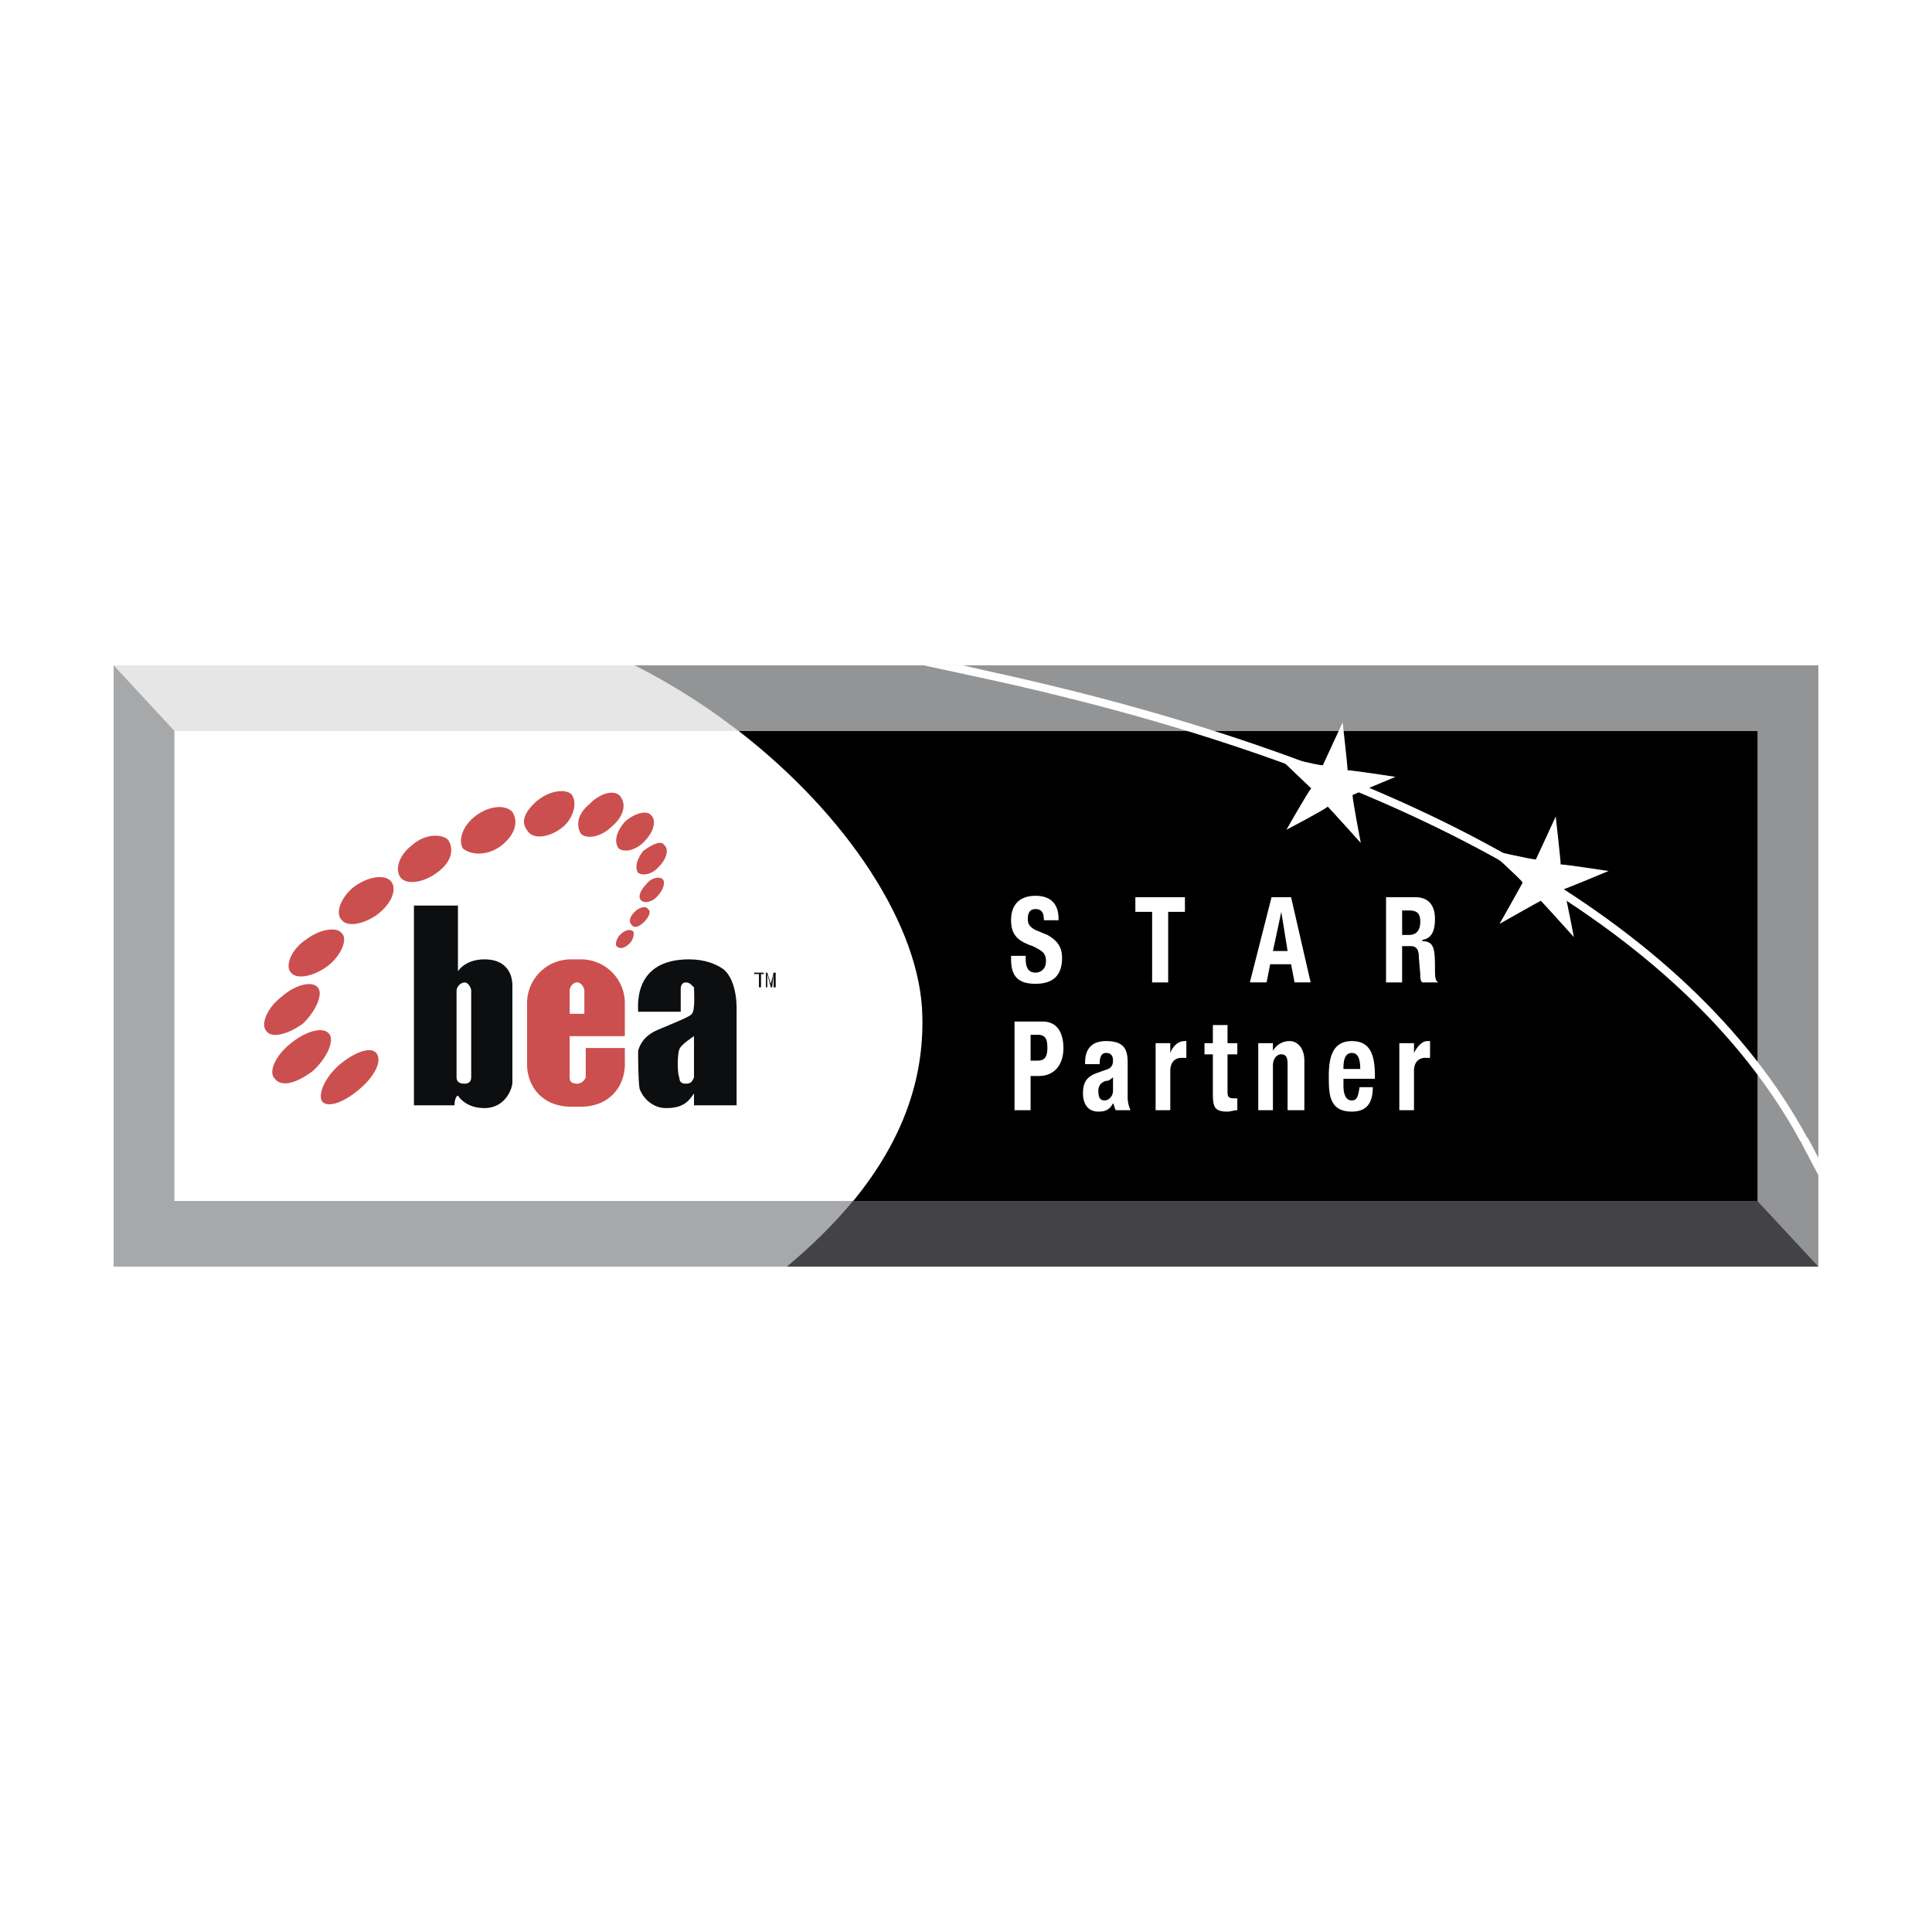
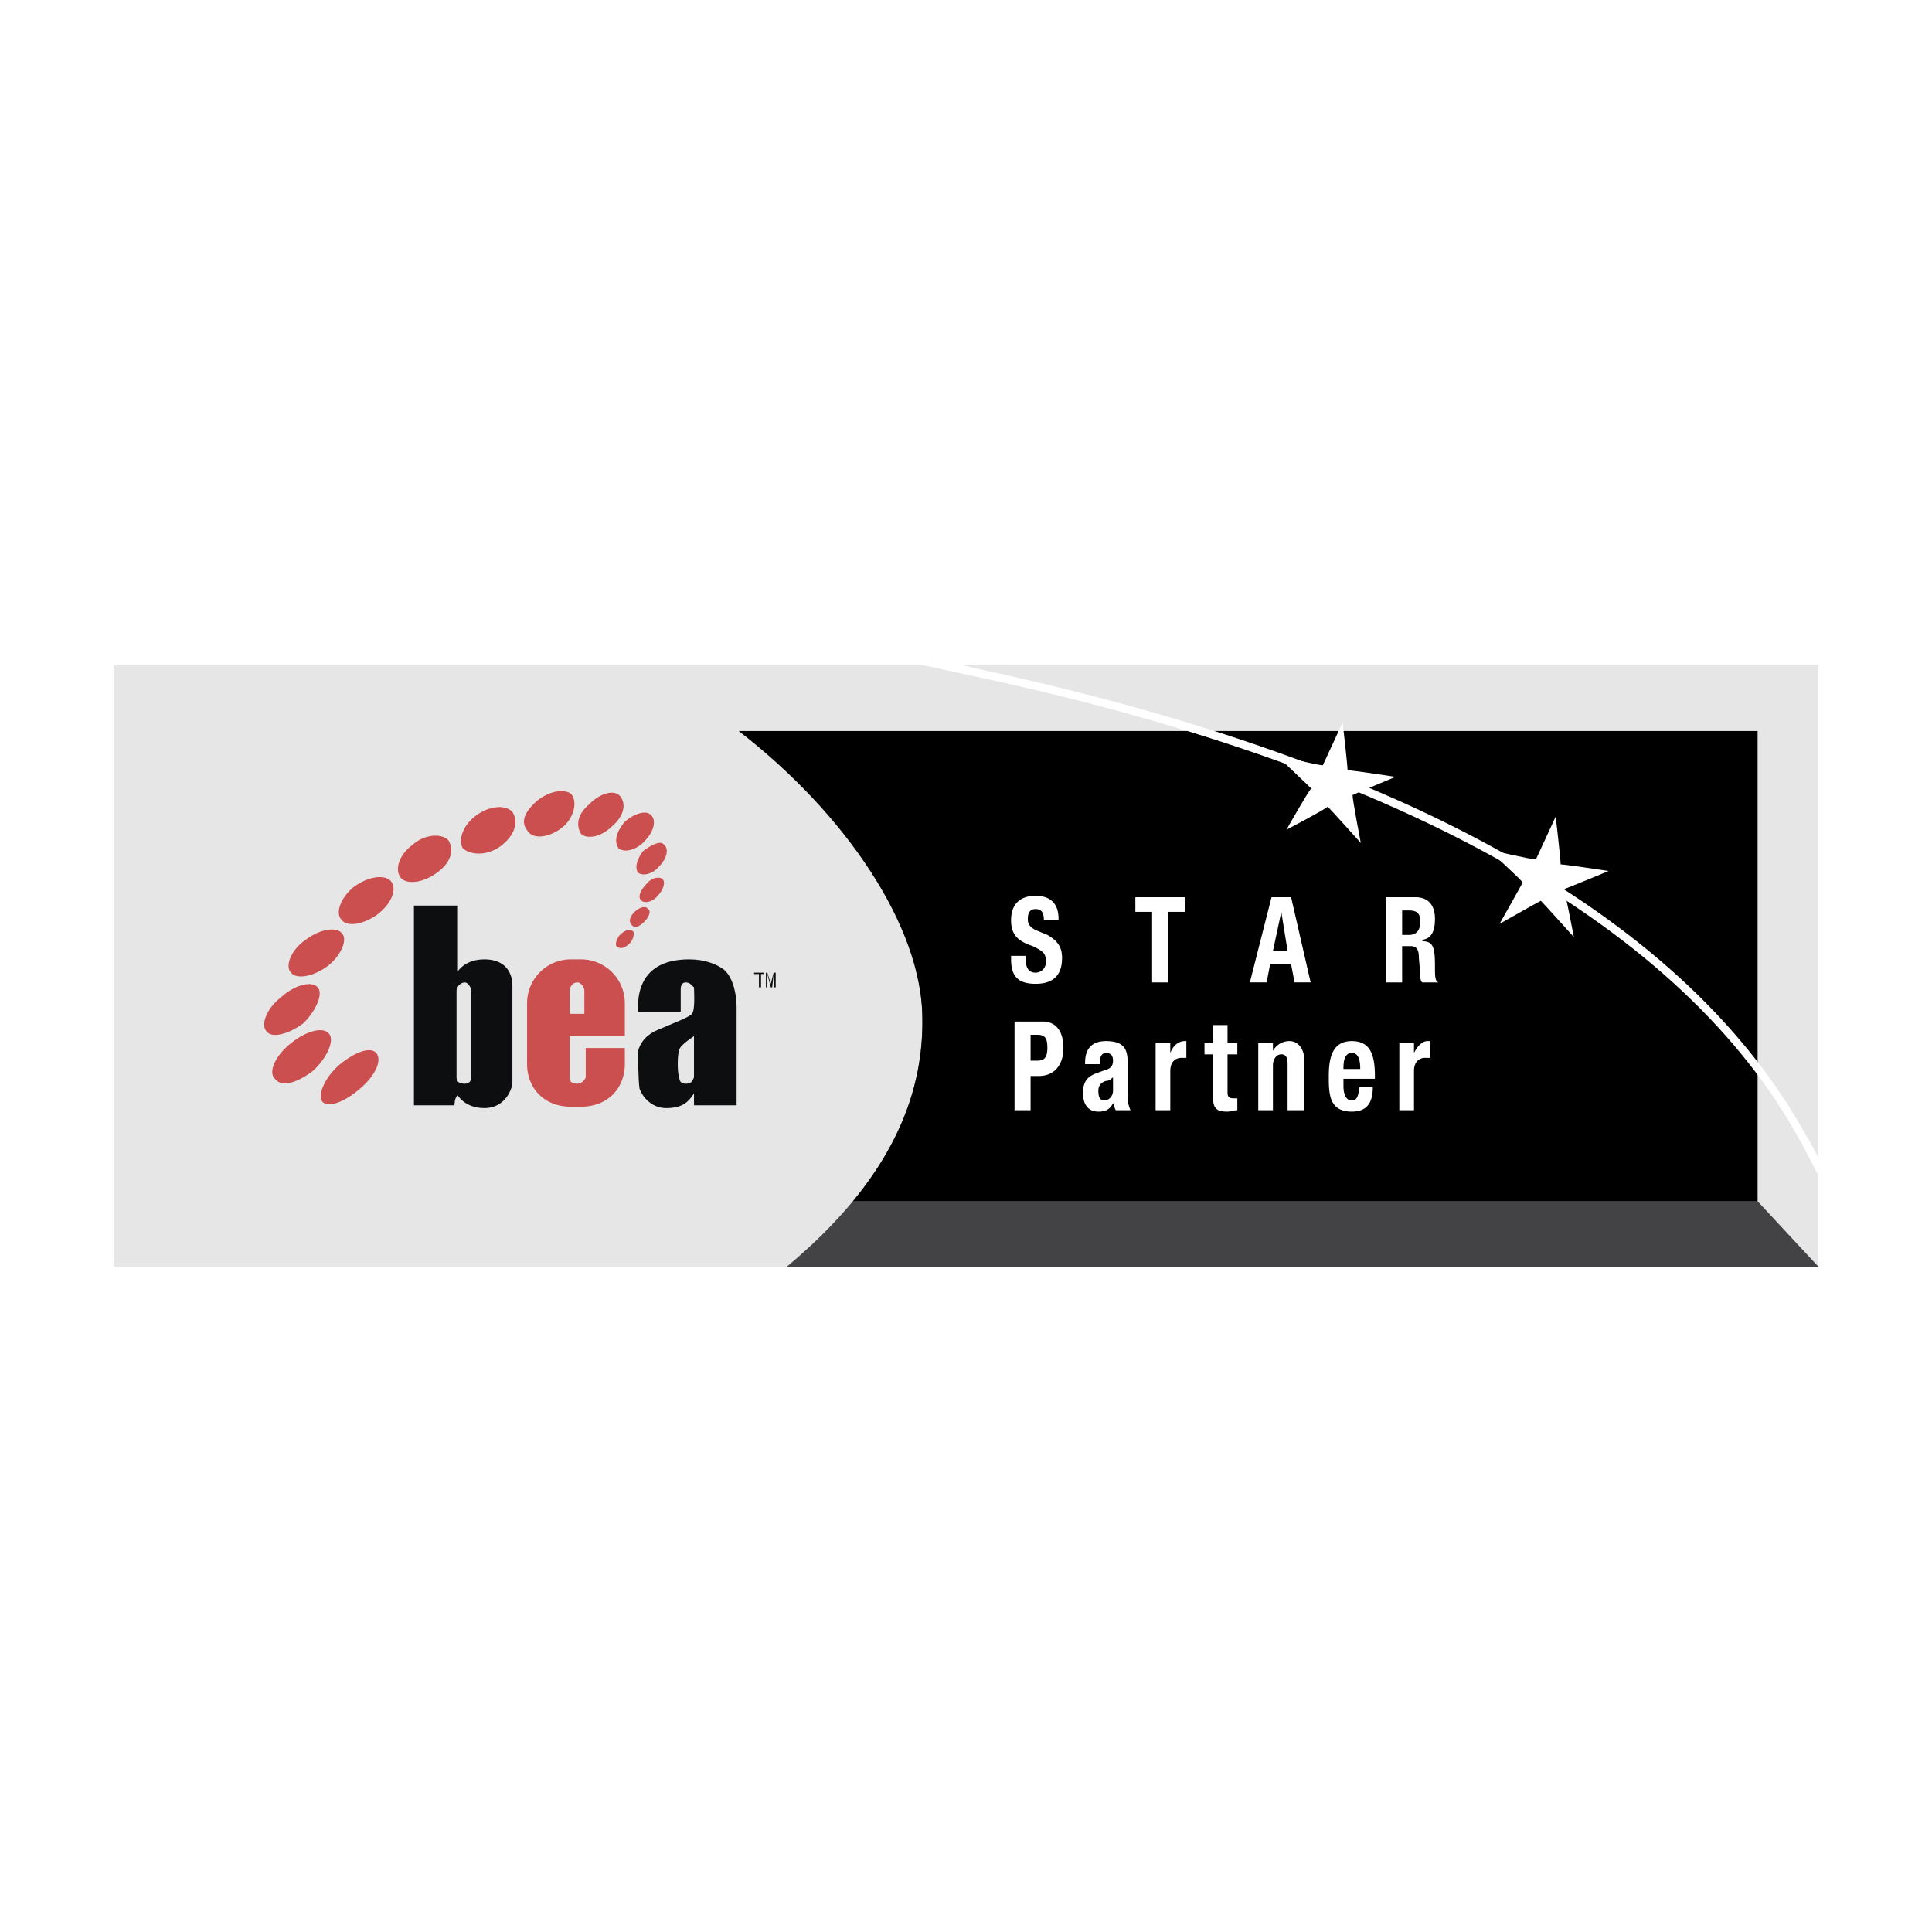
<svg xmlns="http://www.w3.org/2000/svg" width="2500" height="2500" viewBox="0 0 192.756 192.756">
  <g fill-rule="evenodd" clip-rule="evenodd">
    <path fill="#fff" d="M0 0h192.756v192.756H0V0z" />
    <path fill="#e6e6e7" d="M181.418 66.382H11.338v59.991h170.08V66.382z" />
-     <path fill="#a6a8aa" d="M11.338 66.382v59.991h170.08l-10.033-10.799L25.343 81.502l-14.005-15.12z" />
-     <path d="M63.317 66.382c16.234 8.152 28.497 23.481 28.706 35.047.14 8.223-3.414 16.514-13.517 24.943h102.912v-59.99H63.317z" fill="#929496" />
    <path d="M78.506 126.373h102.912l-10.033-10.799L91.396 96.9c.418 1.533.627 3.066.627 4.529.14 8.223-3.414 16.514-13.517 24.944z" fill="#434244" />
-     <path fill="#fff" d="M175.355 72.932H17.4v46.892h157.955V72.932z" />
    <path d="M175.355 72.932H73.699c10.8 8.361 18.186 19.509 18.324 28.498.14 6.062-1.811 12.193-6.897 18.395h90.23V72.932h-.001z" />
    <path d="M102.336 95.368v.348c0 .696.209 1.325.975 1.325.488 0 1.045-.35 1.045-1.116 0-.836-.348-1.045-1.324-1.533-1.463-.487-2.158-1.115-2.158-2.578 0-1.672.975-2.439 2.438-2.439 1.324 0 2.299.627 2.299 2.299v.14h-1.463c0-.627-.139-1.115-.836-1.115-.627 0-.766.487-.766.975s.139.767.766 1.115l1.186.488c1.113.627 1.463 1.324 1.463 2.299 0 1.812-.977 2.578-2.648 2.578-1.742 0-2.438-.766-2.438-2.438v-.348h1.461zM118.221 89.515v1.463h-1.672v7.038h-1.602v-7.038h-1.672v-1.463h4.946zM126.861 89.515h1.951l1.951 8.5h-1.604l-.348-1.812h-2.09l-.35 1.812h-1.672l2.162-8.5zM127 94.88h1.463l-.627-3.902L127 94.88zM138.287 89.515h2.928c1.324 0 1.951.836 1.951 2.16 0 1.115-.279 1.951-1.254 2.09v.14c1.113 0 1.254.696 1.254 2.507 0 .977 0 1.465.348 1.604h-1.602c-.211-.139-.211-.488-.211-.836l-.139-1.603c0-.697-.139-1.185-.836-1.185h-.836v3.624h-1.604v-8.501h.001zm1.604 3.762h.697c.627 0 1.113-.348 1.113-1.324 0-.767-.277-1.115-1.113-1.115h-.697v2.439zM101.221 101.918h2.787c1.602 0 2.09 1.322 2.09 2.646 0 1.742-.975 2.787-2.438 2.787h-.838v3.414h-1.602v-8.847h.001zm1.601 3.9h.697c.627 0 .977-.277.977-1.254 0-.836-.141-1.324-.977-1.324h-.697v2.578zM108.258 106.168v-.141c0-1.672.975-2.158 2.09-2.158 1.812 0 2.16.836 2.16 2.158v3.414c0 .627.141.977.279 1.324h-1.463c-.141-.209-.141-.486-.279-.697-.348.697-.836.838-1.463.838-1.186 0-1.533-.977-1.533-1.812 0-1.254.488-1.742 1.533-2.09l.975-.35c.279-.139.488-.348.488-.836 0-.486-.209-.766-.697-.766s-.627.488-.627.975v.141h-1.463zm2.787 1.324c-.209.139-.348.348-.697.348-.488.139-.766.488-.766.975 0 .627.139.977.627.977.348 0 .836-.35.836-.977v-1.323zM115.295 104.078h1.463v.975c.279-.697.768-1.184 1.463-1.184h.141v1.672h-.488c-.488 0-1.115.277-1.115 1.324v3.9h-1.463v-6.687h-.001zM121.008 102.266h1.463v1.812h.977v1.113h-.977v3.764c0 .486.141.627.629.627h.348v1.184c-.348 0-.697.141-.977.141-1.322 0-1.463-.488-1.463-1.812v-3.902h-.836v-1.113h.836v-1.814zM125.537 104.078H127v.766a1.88 1.88 0 0 1 1.674-.975c.766 0 1.463.695 1.463 1.949v4.947h-1.674v-4.598c0-.627-.139-.977-.627-.977-.486 0-.836.488-.836 1.115v4.459h-1.463v-6.686zM134.037 107.631v.697c0 .627.141 1.463.836 1.463.488 0 .629-.35.768-1.324h1.324c0 1.602-.627 2.439-2.092 2.439-2.299 0-2.299-1.812-2.299-3.555 0-1.811.35-3.482 2.299-3.482 1.812 0 2.301 1.322 2.301 3.482v.279h-3.137v.001zm1.674-.977c0-.975-.209-1.602-.838-1.602-.695 0-.836.766-.836 1.463v.139h1.674zM139.611 104.078h1.463v.975c.35-.697.838-1.184 1.324-1.184h.279v1.672h-.488c-.488 0-1.115.277-1.115 1.324v3.9h-1.463v-6.687z" fill="#fff" />
    <path d="M45.689 90.351V96.9s.697-1.185 2.647-1.185c2.09 0 2.787 1.325 2.787 2.647v9.615c0 .627-.697 2.578-2.787 2.578-1.951 0-2.647-1.254-2.647-1.254-.349.139-.349.977-.349.977h-4.041V90.351h4.39zm1.324 17.001v-8.5c0-.348-.348-.836-.627-.836-.488 0-.836.488-.836.836v8.641c0 .486.349.627.836.627.279 0 .627-.141.627-.627v-.141zM67.916 100.941h-4.25c0-.627-.488-5.226 5.086-5.226 1.603 0 2.717.487 3.414.976 1.463 1.186 1.324 4.111 1.324 4.111v9.477h-4.25v-1.186c-.488.697-.976 1.463-2.787 1.463-1.324 0-2.3-.975-2.648-1.951-.14-.975-.14-3.273-.14-3.762.14-.488.488-1.463 1.951-2.09s3.275-1.324 3.414-1.604c.348-.348.209-2.299.209-2.646-.209-.141-.348-.488-.836-.488-.349 0-.488.348-.488.627l.001 2.299zm1.323 2.44s-1.324.836-1.463 1.324c-.209.486-.209 2.438 0 2.787 0 .348.14.627.627.627s.627-.141.836-.627v-4.111z" fill="#0c0e0f" />
    <path d="M56.837 101.15v-2.299c0-.348.279-.836.767-.836.348 0 .697.488.697.836v2.299h-1.464zm5.504-1.045a4.372 4.372 0 0 0-4.39-4.39h-.975a4.372 4.372 0 0 0-4.39 4.39v6.062c0 2.299 1.603 4.25 4.39 4.25h.975c2.787 0 4.39-1.951 4.39-4.25v-1.604h-3.902v2.928c-.139.348-.488.627-.836.627-.627 0-.767-.279-.767-.627v-4.112h5.504v-3.274h.001zM32.171 109.93c.627.627 2.23 0 3.763-1.324 1.463-1.254 2.229-2.787 1.603-3.553-.627-.697-2.299 0-3.762 1.254-1.464 1.324-2.091 2.996-1.604 3.623zM27.434 107.631c.627.836 2.09.488 3.763-.766 1.463-1.324 2.229-3.137 1.603-3.764-.627-.697-2.299-.209-3.763.977-1.603 1.254-2.3 2.926-1.603 3.553zM26.598 102.893c.488.697 2.09.348 3.623-.766 1.254-1.186 2.09-2.996 1.463-3.623-.488-.627-2.16-.35-3.623.975-1.463 1.115-2.091 2.787-1.463 3.414zM29.036 97.041c.488.627 1.951.486 3.415-.488 1.463-.976 2.299-2.788 1.672-3.415-.488-.697-2.16-.488-3.623.627-1.464.976-2.091 2.647-1.464 3.276zM34.123 91.814c.488.627 1.951.487 3.414-.488 1.603-1.185 2.09-2.648 1.463-3.414-.627-.697-2.299-.488-3.762.627-1.324 1.115-1.812 2.648-1.115 3.275zM39.975 87.564c.488.627 1.951.627 3.414-.348 1.673-1.115 1.951-2.439 1.324-3.415-.627-.627-2.299-.627-3.554.488-1.323.976-1.811 2.439-1.184 3.275zM46.176 84.638c.697.627 2.3.836 3.763-.209 1.463-1.115 1.812-2.439 1.185-3.415-.697-.767-2.299-.627-3.623.349-1.325.975-1.812 2.438-1.325 3.275zM52.586 82.826c.627 1.115 2.578.627 3.763-.487.976-.976 1.254-2.439.627-3.136-.836-.627-2.648-.139-3.763 1.045-1.114 1.115-1.114 1.951-.627 2.578zM57.952 83.174c.627.627 2.09.278 3.066-.697 1.185-.975 1.533-2.23.836-3.066-.627-.696-2.091-.209-3.066.836-1.184.977-1.324 2.091-.836 2.927zM61.714 84.638c.627.488 1.812.139 2.578-.697.976-.976 1.184-2.09.697-2.578-.488-.627-1.812-.139-2.648.627-.836.975-1.114 1.951-.627 2.648zM63.665 87.076c.488.348 1.463.14 2.09-.627.836-.836.976-1.812.488-2.16-.279-.488-1.254 0-2.09.627-.627.836-.836 1.672-.488 2.16zM66.104 87.703c-.349-.279-1.115-.139-1.603.488-.488.488-.976 1.324-.488 1.672.279.279 1.115.139 1.603-.488.488-.487.837-1.323.488-1.672zM61.505 94.392c.349.349.836.209 1.324-.278.348-.349.488-.976.348-1.185-.348-.279-.836-.14-1.323.348-.349.348-.488.976-.349 1.115zM63.038 92.302c.279.349.767.14 1.254-.348s.697-1.115.348-1.254c-.139-.349-.836-.209-1.324.278-.487.487-.626.976-.278 1.324z" fill="#cc4f4f" />
    <path fill="#0c0e0f" d="M75.231 97.041h.976v.139h-.279v1.324h-.209V97.18h-.488v-.139zM77.182 98.504v-.836-.488l-.139 1.324h-.139l-.349-1.324V98.504h-.139v-1.463h.139l.349 1.113.278-1.113h.209v1.463h-.209z" />
-     <path d="M96.064 66.382l2.439.558c20.832 4.529 38.461 10.73 52.256 18.604 13.656 7.734 23.621 17.07 29.543 27.941l.07.068c.139.209.486.906 1.045 1.951v1.742c-.906-1.742-1.604-2.996-1.742-3.344 0 0-.07 0-.07-.07-5.852-10.73-15.746-19.927-29.264-27.592-13.727-7.803-31.215-14.005-52.047-18.533l-6.132-1.324h3.902v-.001zm83.612 47.52zm0 0z" fill="#fff" />
+     <path d="M96.064 66.382l2.439.558c20.832 4.529 38.461 10.73 52.256 18.604 13.656 7.734 23.621 17.07 29.543 27.941l.07.068c.139.209.486.906 1.045 1.951v1.742c-.906-1.742-1.604-2.996-1.742-3.344 0 0-.07 0-.07-.07-5.852-10.73-15.746-19.927-29.264-27.592-13.727-7.803-31.215-14.005-52.047-18.533l-6.132-1.324h3.902v-.001zzm0 0z" fill="#fff" />
    <path d="M153.234 85.748c-.494 0-4.779-.989-4.779-.989s3.297 2.967 3.461 3.296c-.164.33-2.307 4.12-2.307 4.12s3.789-2.143 4.119-2.307c.33.33 3.297 3.625 3.297 3.625s-.824-4.285-.988-4.779c.494-.165 4.449-1.812 4.449-1.812s-4.285-.659-4.779-.659c0-.495-.494-4.779-.494-4.779s-1.815 3.955-1.979 4.284zM131.975 76.355c-.494 0-4.613-.989-4.613-.989s3.131 2.966 3.461 3.296c-.33.33-2.473 4.12-2.473 4.12s3.791-1.978 4.119-2.307c.33.33 3.297 3.625 3.297 3.625s-.824-4.285-.824-4.779c.33-.165 4.285-1.813 4.285-1.813s-4.285-.66-4.779-.66c0-.494-.494-4.779-.494-4.779s-1.813 3.956-1.979 4.286z" fill="#fff" />
  </g>
</svg>